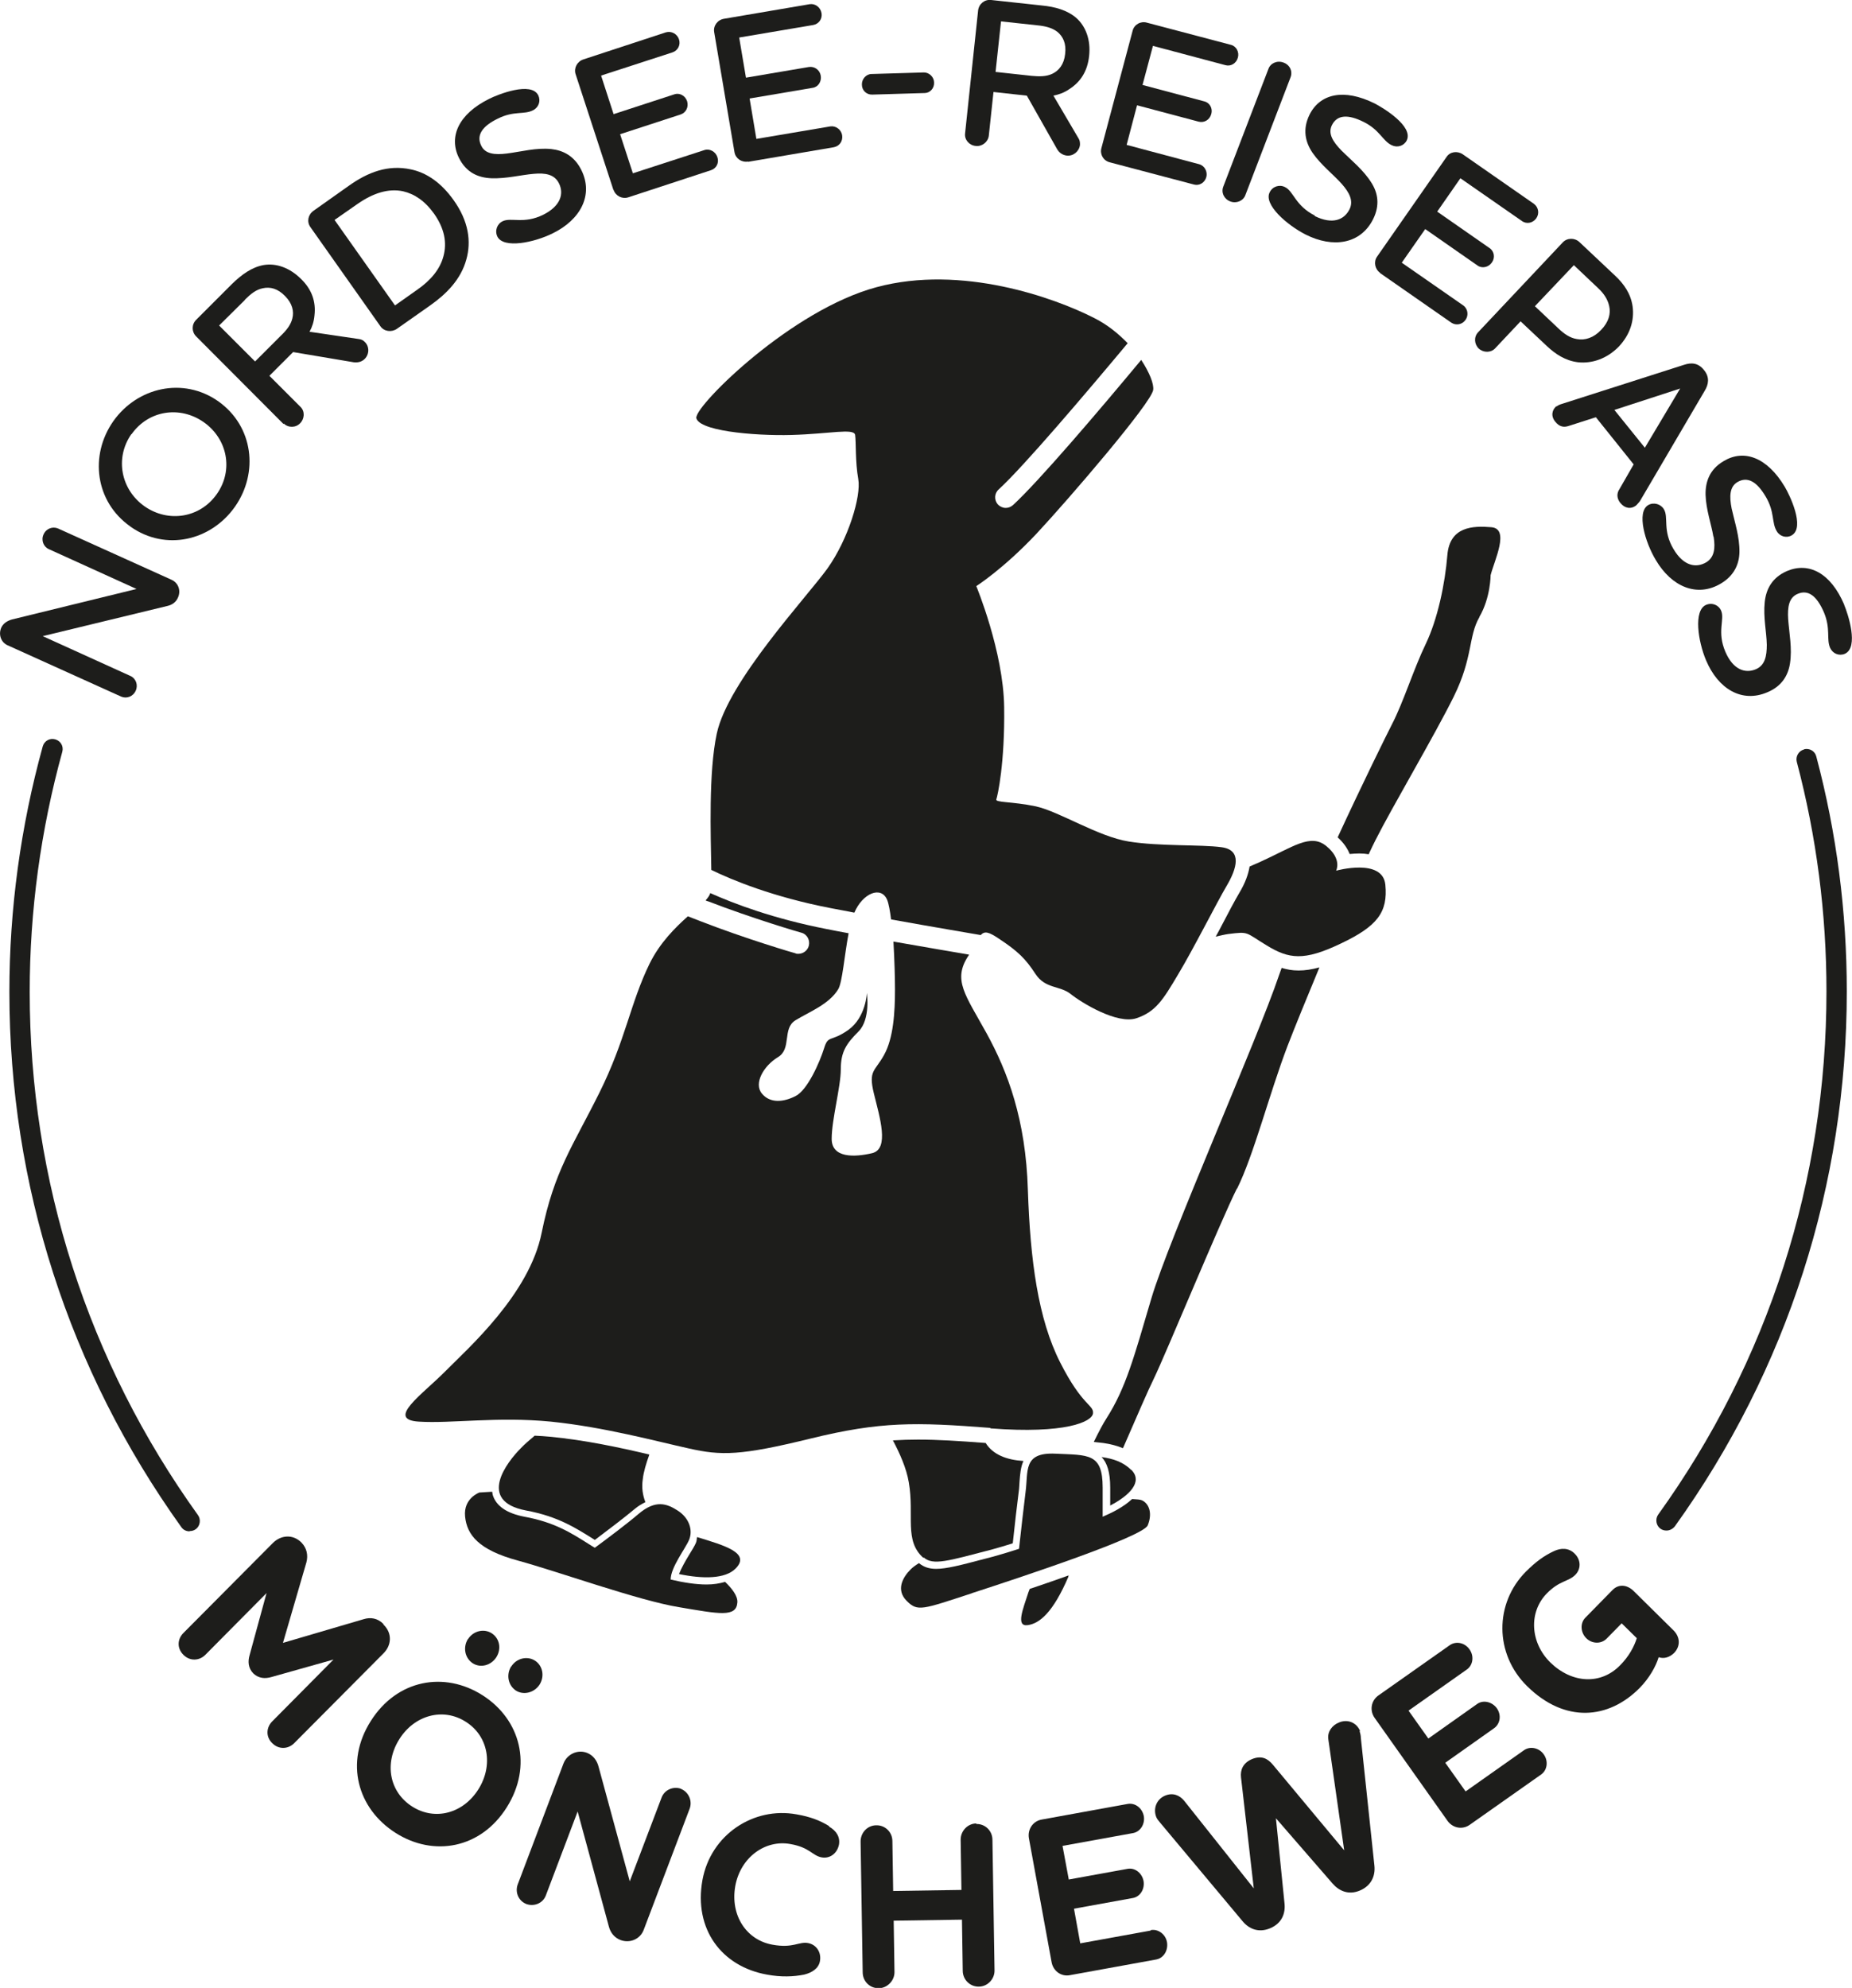
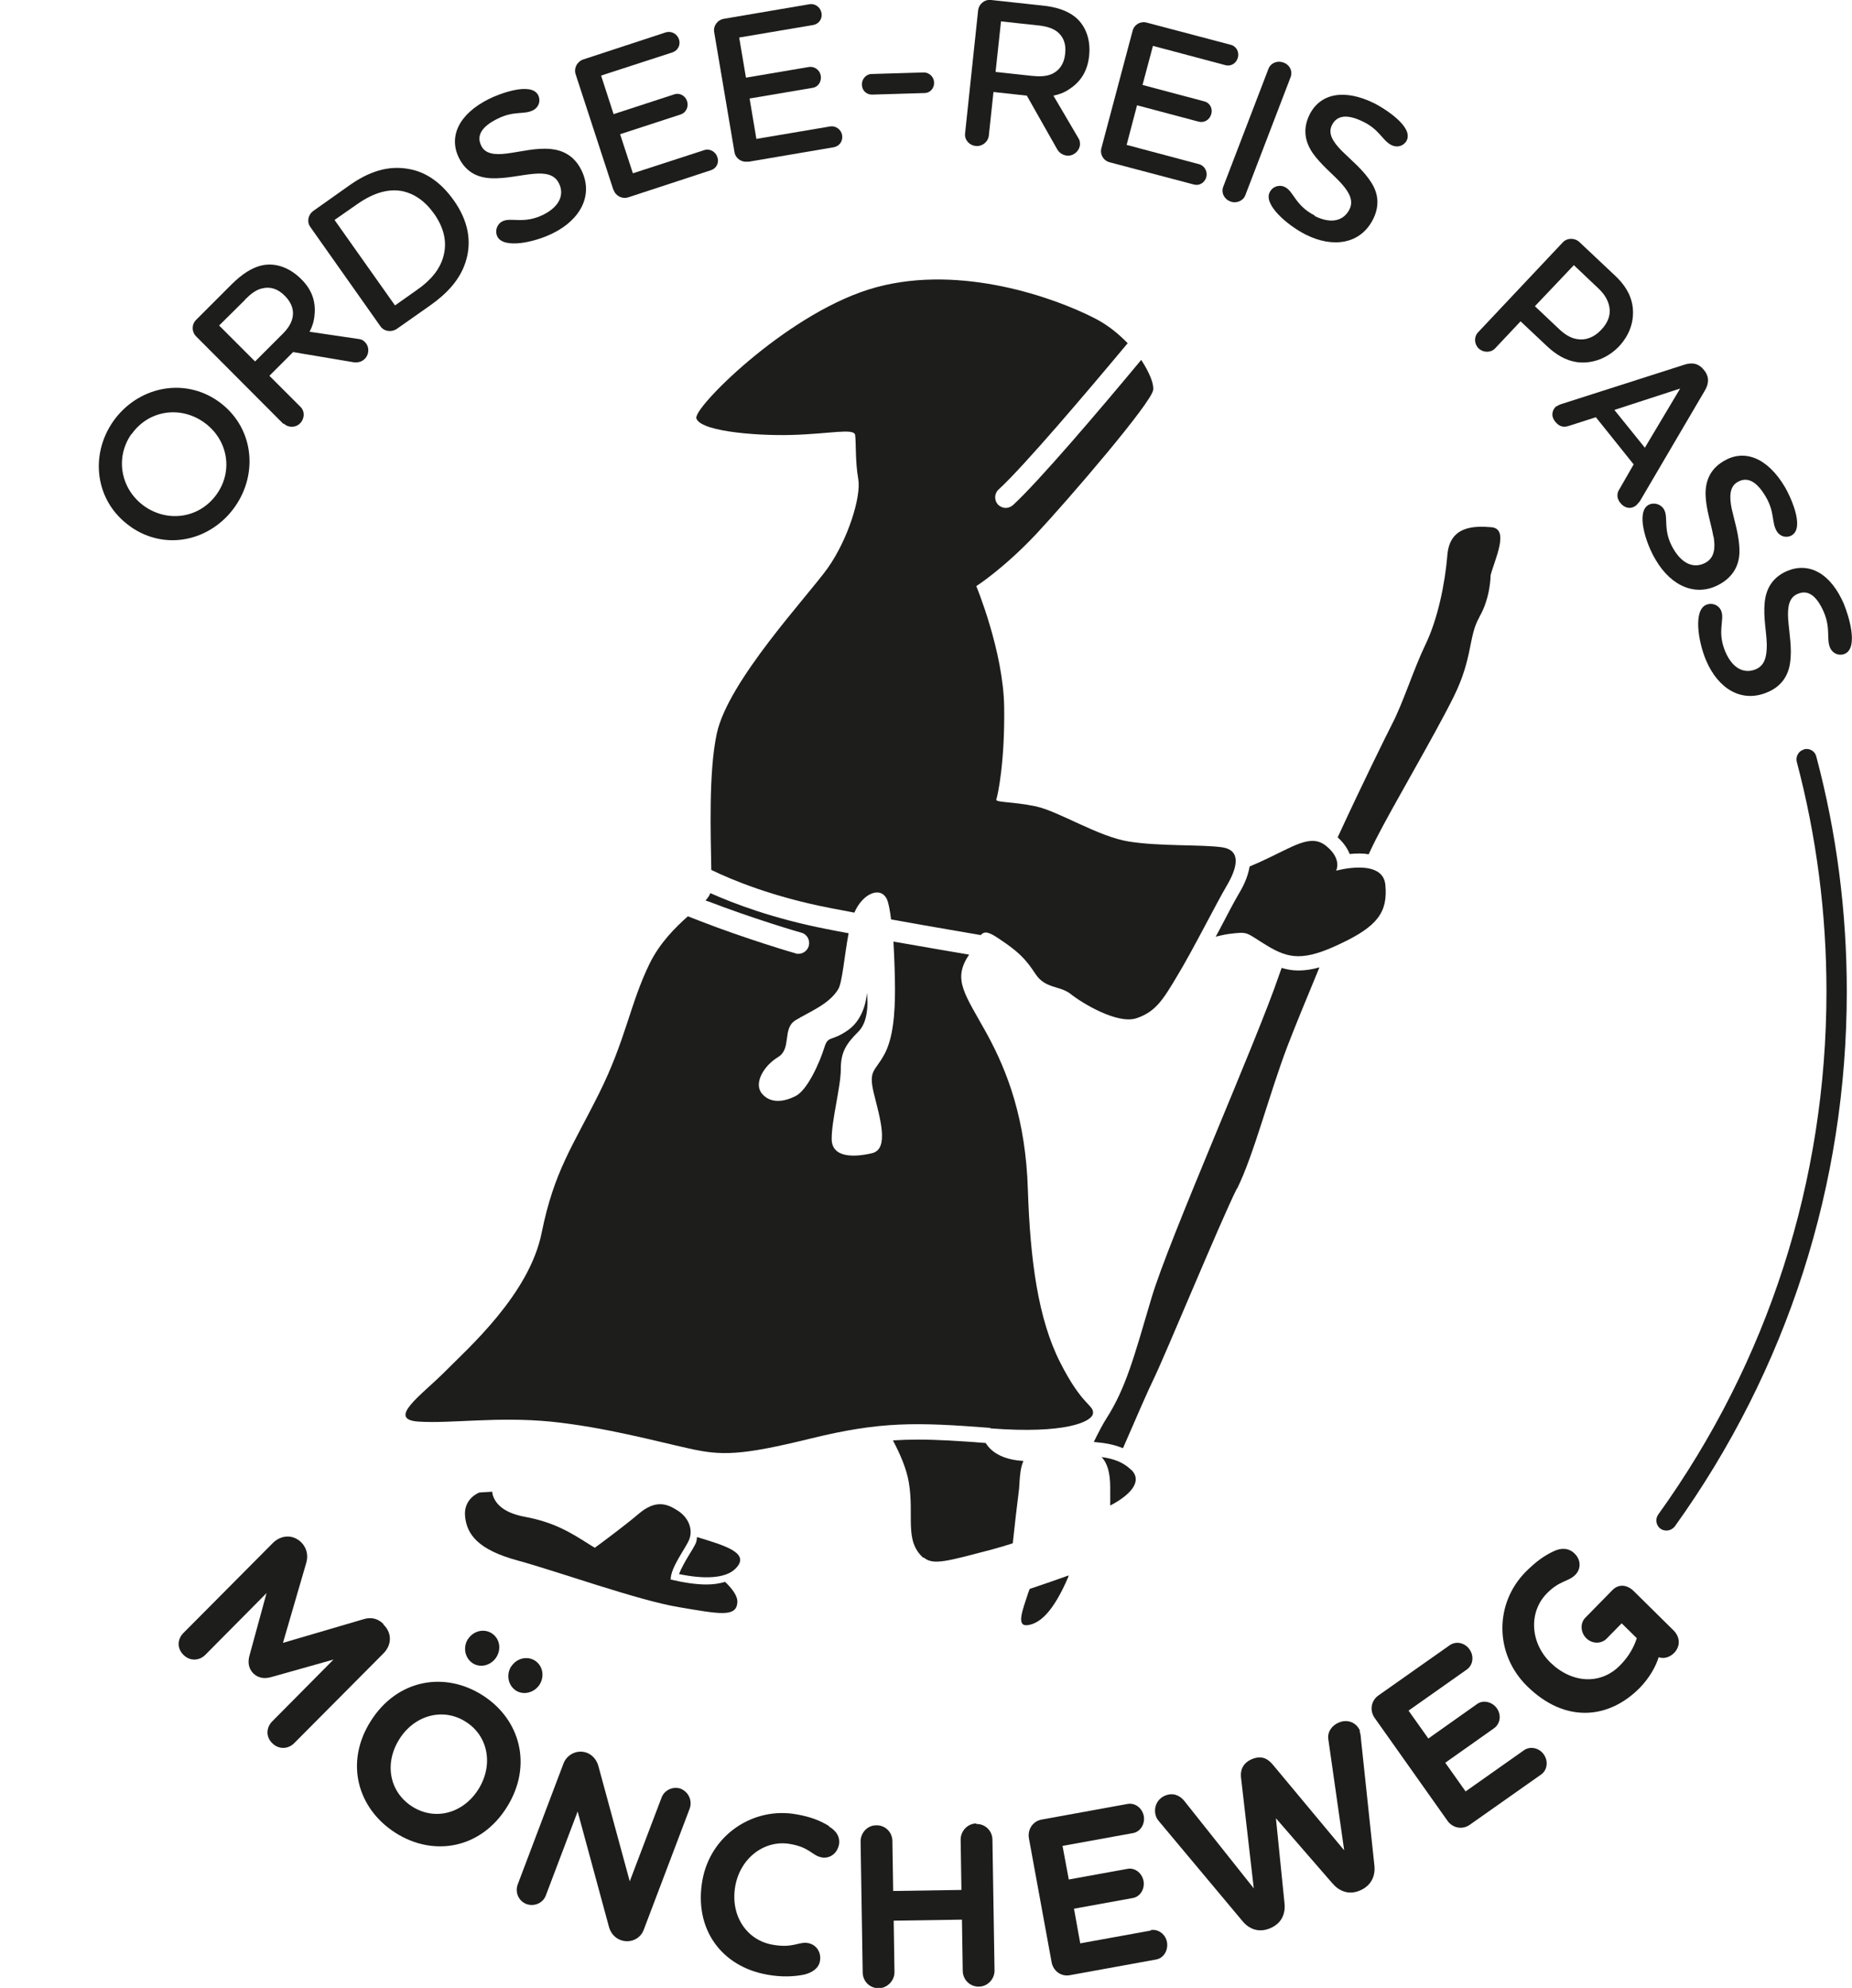
<svg xmlns="http://www.w3.org/2000/svg" id="Ebene_1" data-name="Ebene 1" viewBox="0 0 71.08 76.28">
  <defs>
    <style> .cls-1 { fill: #1d1d1b; } </style>
  </defs>
-   <path class="cls-1" d="M7.28,58.75c.08,0,.16-.02.23-.07.17-.12.21-.37.09-.54-4.23-5.89-6.46-12.83-6.46-20.08,0-3.1.42-6.2,1.25-9.21.06-.21-.06-.42-.27-.48-.21-.06-.42.06-.48.27-.85,3.08-1.28,6.25-1.28,9.42,0,7.41,2.28,14.51,6.6,20.54.08.11.19.16.32.16Z" />
+   <path class="cls-1" d="M7.28,58.75Z" />
  <path class="cls-1" d="M69.24,28.76c-.21.05-.33.27-.28.47.76,2.87,1.14,5.83,1.14,8.81,0,7.25-2.23,14.2-6.46,20.08-.12.17-.08.42.09.54.07.05.15.07.23.07.12,0,.24-.06.32-.16,4.32-6.02,6.6-13.12,6.6-20.53,0-3.05-.39-6.08-1.17-9.01-.05-.21-.26-.33-.47-.28Z" />
-   <path class="cls-1" d="M5.21,26.5c.1-.22,0-.47-.2-.56l-3.37-1.53,4.79-1.16c.18-.04.33-.15.4-.32.12-.26.02-.56-.24-.68l-4.36-1.97c-.21-.09-.46,0-.56.23-.1.22,0,.47.2.56l3.37,1.53-4.78,1.17c-.17.05-.33.14-.41.31-.12.27-.01.57.24.68l4.36,1.97c.21.09.46,0,.56-.23Z" />
  <path class="cls-1" d="M5.01,20.21c1.35.95,3.09.54,4.01-.77.91-1.3.71-3.08-.64-4.04-1.35-.95-3.11-.54-4.03.76-.92,1.31-.7,3.09.65,4.04ZM5.05,16.66c.65-.92,1.86-1.1,2.77-.46.91.64,1.15,1.84.5,2.76-.64.91-1.85,1.11-2.77.47-.91-.64-1.15-1.85-.51-2.77Z" />
  <path class="cls-1" d="M10.89,16.25c.17.17.46.17.63-.01.17-.17.19-.46.01-.63l-1.19-1.19.91-.91,2.32.39c.16.02.31-.01.43-.13.18-.18.18-.48,0-.65-.06-.06-.13-.1-.22-.11l-1.9-.28c.1-.18.17-.39.19-.63.06-.52-.1-.99-.51-1.39-.44-.44-.96-.62-1.44-.54-.45.08-.84.36-1.22.73l-1.37,1.37c-.18.18-.18.46,0,.64l3.35,3.36ZM9.4,11.5c.22-.22.43-.39.69-.44.28-.06.57.01.85.3.28.28.35.59.28.86-.06.25-.23.46-.45.67l-.98.98-1.38-1.38.99-.98Z" />
  <path class="cls-1" d="M14.6,12.52c.14.2.42.24.63.1l1.28-.9c.61-.43,1.18-.99,1.39-1.77.19-.68.09-1.46-.49-2.27-.49-.69-1.06-1.06-1.64-1.18-.88-.19-1.65.11-2.37.62l-1.37.97c-.21.15-.26.42-.12.62l2.69,3.81ZM13.73,7.82c.59-.41,1.18-.6,1.74-.48.43.1.83.36,1.19.86.4.57.5,1.11.36,1.63-.13.5-.49.93-1.01,1.29l-.85.6-2.32-3.28.89-.62Z" />
  <path class="cls-1" d="M18.87,6.84c.57.02,1.13-.13,1.62-.17.44-.04.79.02.96.36.2.39.08.87-.6,1.21-.75.37-1.23.09-1.56.25-.21.1-.31.36-.2.59.24.47,1.41.23,2.13-.13,1.06-.52,1.57-1.47,1.09-2.43-.27-.54-.7-.75-1.15-.8-.58-.06-1.15.1-1.7.17-.47.06-.84.02-.99-.3-.2-.4.04-.75.64-1.04.62-.31,1.01-.14,1.35-.32.22-.11.3-.36.2-.57-.27-.55-1.56-.03-1.88.13-1.19.59-1.56,1.46-1.17,2.26.28.57.74.77,1.25.79Z" />
  <path class="cls-1" d="M23.55,7.29c.08.23.33.36.57.28l3.17-1.04c.21-.07.32-.29.24-.51-.07-.2-.29-.33-.5-.26l-2.74.89-.49-1.5,2.33-.76c.2-.07.31-.29.24-.51-.07-.21-.29-.33-.49-.26l-2.33.76-.48-1.48,2.74-.89c.21-.07.32-.29.25-.5-.07-.21-.29-.33-.5-.27l-3.17,1.04c-.24.08-.37.33-.3.56l1.45,4.44Z" />
  <path class="cls-1" d="M28.71,6.21l3.29-.56c.22-.04.36-.24.32-.47-.04-.21-.24-.36-.45-.33l-2.84.48-.26-1.55,2.42-.41c.21-.03.35-.24.31-.47-.04-.22-.24-.36-.45-.33l-2.42.41-.26-1.54,2.84-.48c.22-.04.36-.24.32-.46-.04-.22-.24-.37-.45-.34l-3.29.56c-.25.04-.42.27-.38.51l.78,4.61c.04.24.27.4.52.36Z" />
  <path class="cls-1" d="M33.48,3.63l2.01-.06c.2,0,.37-.18.36-.4,0-.21-.18-.39-.39-.39l-2.01.06c-.21,0-.38.2-.37.41,0,.22.18.39.4.38Z" />
  <path class="cls-1" d="M37.45,5.6c.24.03.47-.15.5-.39l.18-1.68,1.28.14,1.16,2.05c.08.14.21.23.37.25.25.03.48-.16.51-.41,0-.08,0-.16-.05-.24l-.97-1.65c.2-.04.41-.11.61-.25.44-.28.7-.7.76-1.27.07-.62-.13-1.14-.49-1.46-.35-.3-.81-.43-1.33-.48L38.04,0c-.25-.03-.47.15-.5.4l-.5,4.72c-.03.24.16.46.41.48ZM38.41.82l1.39.15c.31.03.57.09.78.25.22.18.35.45.3.85-.04.4-.24.64-.49.76-.23.11-.5.11-.8.08l-1.38-.15.21-1.95Z" />
  <path class="cls-1" d="M42.6,6.23l3.22.85c.21.06.42-.07.48-.29.05-.2-.06-.43-.28-.49l-2.78-.74.4-1.52,2.37.63c.21.05.42-.07.48-.3.06-.21-.06-.43-.27-.48l-2.37-.63.4-1.5,2.78.74c.21.06.42-.07.48-.29.06-.21-.06-.44-.27-.49l-3.22-.85c-.24-.07-.49.07-.55.31l-1.2,4.51c-.06.24.08.48.33.54Z" />
  <path class="cls-1" d="M47.22,7.73c.23.09.5-.02.58-.25l1.73-4.51c.09-.23-.02-.48-.27-.57-.24-.09-.5.02-.58.25l-1.73,4.51c-.09.23.03.48.27.57Z" />
  <path class="cls-1" d="M50.46,8.27c-.75-.38-.81-.93-1.14-1.09-.21-.11-.48-.03-.59.2-.24.47.67,1.26,1.38,1.62,1.05.53,2.11.37,2.59-.59.27-.54.18-1.01-.06-1.39-.31-.5-.77-.86-1.16-1.25-.33-.34-.52-.65-.36-.97.2-.4.62-.42,1.22-.12.62.31.72.72,1.07.89.22.11.47.03.58-.18.27-.55-.92-1.26-1.23-1.42-1.19-.59-2.1-.37-2.5.43-.28.57-.16,1.06.12,1.47.33.47.79.82,1.12,1.19.29.33.46.65.29.98-.2.39-.64.59-1.33.25Z" />
-   <path class="cls-1" d="M52.97,10.48l2.73,1.9c.18.12.42.08.55-.11.12-.17.09-.42-.09-.55l-2.36-1.64.9-1.29,2.01,1.4c.17.12.42.07.55-.12.13-.18.09-.43-.09-.55l-2.01-1.4.89-1.28,2.36,1.64c.18.13.42.08.55-.1.13-.18.09-.43-.09-.56l-2.73-1.9c-.21-.14-.49-.1-.62.1l-2.67,3.83c-.14.2-.08.48.12.62Z" />
  <path class="cls-1" d="M56.75,13.37c.18.17.47.17.63,0l.98-1.04,1.01.95c.33.31.71.56,1.19.62.55.06,1.12-.14,1.57-.6.44-.47.6-1.01.53-1.54-.07-.49-.33-.86-.67-1.18l-1.37-1.29c-.18-.17-.47-.17-.64.01l-3.25,3.45c-.17.18-.15.46.03.63ZM60.4,10.17l.95.9c.21.2.35.41.41.67.07.3-.02.62-.31.92-.28.3-.62.41-.93.35-.26-.04-.49-.2-.7-.4l-.91-.86,1.49-1.57Z" />
  <path class="cls-1" d="M59.74,15.58c-.17.14-.23.38-.05.6.16.2.33.23.53.16l1.03-.33,1.45,1.81-.54.94c-.12.17-.11.37.03.54.17.21.41.25.61.09.04-.04.11-.12.14-.16l2.49-4.24c.14-.23.2-.51-.03-.79-.23-.29-.5-.29-.77-.2l-4.69,1.5c-.07.02-.16.06-.2.1ZM64.49,14.9l-1.36,2.28-1.17-1.45,2.52-.82Z" />
  <path class="cls-1" d="M65.77,20.6c.07.43.03.79-.29.98-.38.22-.86.15-1.25-.51-.43-.72-.18-1.22-.37-1.53-.12-.2-.39-.28-.6-.16-.46.27-.12,1.43.29,2.11.6,1.02,1.58,1.45,2.5.9.52-.31.7-.76.71-1.2.01-.59-.18-1.14-.3-1.68-.09-.46-.08-.83.22-1.01.39-.23.75-.02,1.09.56.35.59.22.99.42,1.32.12.21.38.28.58.16.52-.31-.09-1.56-.27-1.86-.68-1.14-1.57-1.45-2.34-.99-.55.32-.71.8-.7,1.3.02.58.22,1.12.3,1.6Z" />
  <path class="cls-1" d="M70.78,23.2c-.52-1.22-1.36-1.64-2.19-1.29-.58.25-.81.7-.86,1.2-.06.57.07,1.14.08,1.63,0,.44-.07.79-.42.94-.4.17-.87.03-1.17-.67-.33-.77-.02-1.23-.16-1.57-.09-.22-.34-.33-.58-.23-.49.21-.31,1.4,0,2.13.46,1.09,1.37,1.65,2.36,1.22.55-.23.79-.65.86-1.1.09-.58-.03-1.16-.07-1.7-.03-.47.03-.83.36-.97.41-.18.74.08,1.01.7.27.64.09,1.02.24,1.37.1.22.34.32.56.23.56-.24.12-1.55-.02-1.88Z" />
  <path class="cls-1" d="M14.71,62.31c-.22-.22-.49-.26-.75-.18l-3.1.91.9-3.09c.07-.27.02-.54-.19-.76-.33-.33-.79-.29-1.1.02l-3.43,3.45c-.23.23-.26.58,0,.84.25.25.61.23.84,0l2.35-2.37-.65,2.38c-.07.24-.06.49.14.7.21.2.46.21.7.14l2.38-.67-2.35,2.37c-.23.23-.26.59,0,.84.25.25.61.23.84,0l3.43-3.45c.31-.31.34-.77,0-1.1Z" />
  <path class="cls-1" d="M19.62,63.94c-.2.32-.12.73.18.93.3.19.71.08.91-.23.2-.32.12-.73-.18-.92-.3-.19-.71-.09-.91.23Z" />
  <path class="cls-1" d="M17.96,62.89c-.2.32-.12.73.18.93.31.2.71.08.91-.23.2-.32.13-.72-.18-.92-.3-.19-.71-.09-.91.23Z" />
  <path class="cls-1" d="M18.52,65.05c-1.46-.93-3.28-.61-4.29.99-1.01,1.59-.51,3.36.95,4.29,1.46.93,3.27.61,4.27-.98s.53-3.37-.93-4.3ZM18.36,68.66c-.58.92-1.66,1.22-2.54.66s-1.08-1.66-.49-2.59c.58-.92,1.68-1.22,2.55-.66.87.55,1.06,1.67.48,2.59Z" />
  <path class="cls-1" d="M26.14,68.64c-.3-.11-.64.04-.75.34l-1.22,3.21-1.2-4.41c-.06-.23-.21-.43-.44-.52-.36-.14-.76.05-.9.4l-1.76,4.65c-.11.3.03.63.33.75.3.11.64-.03.75-.33l1.22-3.22,1.2,4.42c.06.23.21.42.44.51.36.14.77-.03.9-.4l1.76-4.64c.11-.3-.04-.64-.34-.76Z" />
  <path class="cls-1" d="M31.82,70.07c-.34-.21-.72-.36-1.25-.45-1.64-.3-3.29.77-3.61,2.52-.34,1.89.74,3.32,2.48,3.63.54.1,1.02.08,1.42,0,.29-.07.56-.23.61-.52.06-.34-.14-.63-.45-.69-.36-.07-.57.21-1.38.06-.99-.18-1.62-1.12-1.42-2.25.2-1.1,1.15-1.79,2.12-1.61.74.13.83.44,1.19.51.31.06.6-.14.67-.49.05-.29-.1-.53-.38-.69Z" />
  <path class="cls-1" d="M37.47,69.97c-.33,0-.61.29-.6.64l.03,1.91-2.62.04-.03-1.91c0-.35-.28-.62-.62-.61-.34,0-.61.29-.6.64l.08,5c0,.35.28.62.62.61.32,0,.61-.29.6-.63l-.03-1.96,2.62-.04.03,1.96c0,.35.29.62.62.61.33,0,.61-.29.6-.63l-.08-5c0-.35-.28-.62-.62-.61Z" />
  <path class="cls-1" d="M44.16,74.08l-2.7.49-.24-1.33,2.26-.41c.28-.05.46-.34.41-.65-.06-.31-.33-.52-.61-.47l-2.26.41-.24-1.29,2.7-.49c.29-.05.47-.35.42-.65-.06-.31-.33-.52-.62-.47l-3.3.6c-.34.06-.55.38-.49.72l.87,4.75c.06.34.37.57.71.5l3.3-.6c.29-.05.47-.35.42-.66-.05-.3-.33-.52-.62-.47Z" />
  <path class="cls-1" d="M52.2,66.42c-.15-.35-.51-.46-.82-.32-.25.1-.44.35-.4.63l.61,4.27-2.75-3.3c-.19-.22-.42-.35-.79-.2-.35.15-.45.42-.42.7l.49,4.26-2.67-3.36c-.18-.22-.44-.32-.73-.2-.34.14-.47.51-.34.83.03.07.08.13.13.19l3.18,3.8c.24.29.61.46,1.06.27.45-.19.59-.57.55-.95l-.33-3.27,2.17,2.5c.25.29.62.46,1.06.27.44-.19.59-.57.55-.95l-.52-4.9c0-.08-.02-.18-.05-.26Z" />
  <path class="cls-1" d="M58.49,67.16l-2.24,1.58-.78-1.1,1.88-1.33c.23-.17.28-.5.1-.76-.18-.25-.52-.33-.75-.17l-1.88,1.33-.76-1.07,2.24-1.58c.24-.17.28-.52.1-.77-.18-.26-.52-.33-.76-.16l-2.74,1.93c-.28.2-.34.58-.14.86l2.79,3.94c.2.29.58.36.86.16l2.74-1.93c.24-.17.28-.52.1-.77-.17-.25-.52-.33-.76-.16Z" />
  <path class="cls-1" d="M62.71,61.06c-.25-.25-.58-.3-.83-.04l-1.04,1.06c-.2.21-.18.56.04.78.22.22.57.23.78.02l.58-.59.58.57c-.1.32-.3.7-.64,1.04-.74.76-1.85.7-2.68-.11-.78-.77-.83-1.94-.13-2.65.49-.5.82-.44,1.09-.71.22-.22.23-.57-.03-.82-.22-.22-.52-.22-.79-.09-.37.17-.69.4-1.08.79-1.2,1.21-1.21,3.15.05,4.39,1.45,1.43,3.13,1.28,4.33.06.36-.37.61-.81.72-1.17.2.07.41.01.59-.16.26-.27.23-.62-.02-.87l-1.51-1.49Z" />
  <path class="cls-1" d="M26.72,15.98c-.05.55,2.21.75,3.66.71,1.46-.04,2.4-.27,2.44,0,.04.27,0,1.02.12,1.69.12.67-.39,2.32-1.18,3.43-.79,1.1-3.82,4.33-4.25,6.34-.32,1.49-.23,3.9-.21,5.23.8.39,2.37,1.04,4.6,1.47.31.06.6.11.89.17.32-.75,1.03-1.04,1.26-.49.06.15.11.43.15.75,1.72.31,2.99.52,3.44.6.15-.16.3-.13.7.14.74.49,1.02.77,1.4,1.35.38.58.93.44,1.35.77.41.33,1.79,1.18,2.53.93.74-.25,1.02-.71,1.59-1.67.58-.96,1.48-2.75,1.87-3.41.39-.66.6-1.37-.19-1.48-.8-.11-2.39-.03-3.57-.22-1.18-.19-2.66-1.15-3.57-1.35-.91-.19-1.57-.14-1.51-.27.05-.14.33-1.4.3-3.54-.03-2.14-1.07-4.64-1.07-4.64,0,0,1.04-.66,2.31-2.01,1.26-1.35,4.42-5.03,4.48-5.52.03-.23-.14-.66-.46-1.15-1.62,1.95-3.93,4.66-4.92,5.57-.08.07-.18.11-.28.11-.11,0-.22-.05-.3-.13-.15-.17-.14-.43.03-.58.96-.88,3.33-3.67,4.95-5.61-.35-.36-.77-.71-1.29-.97-1.51-.77-5.08-2.06-8.35-1.18-3.27.88-6.86,4.46-6.91,4.98Z" />
  <path class="cls-1" d="M38.02,54.81c2.86.22,3.9-.25,3.93-.58.03-.33-.41-.27-1.26-1.95-.85-1.67-1.15-3.93-1.24-6.62-.08-2.69-.77-4.53-1.59-6.02-.82-1.48-1.29-2.03-.71-2.94.02-.02.03-.04.04-.07-.58-.1-1.6-.27-2.9-.5.04.68.06,1.41.06,1.84,0,.87-.06,1.87-.42,2.51-.35.64-.61.58-.39,1.48.22.9.61,2.13-.07,2.29-.68.16-1.55.19-1.55-.55s.35-2,.35-2.67.21-.98.68-1.45c.47-.47.32-1.48.32-1.48,0,0-.03.93-.71,1.42-.68.48-.77.18-.93.7-.16.52-.64,1.62-1.1,1.84-.45.23-.97.29-1.29-.1-.32-.39.07-1.06.61-1.39.55-.32.16-1.1.68-1.42s1.29-.61,1.64-1.19c.16-.26.24-1.31.4-2.15-.27-.05-.55-.1-.84-.16-2.05-.4-3.55-.97-4.47-1.38,0,0,0,0,0,0-.02.08-.09.18-.18.28.04.02.07.03.11.04,1.68.65,3.55,1.2,3.57,1.2.22.06.34.29.28.51-.05.18-.22.3-.4.3-.04,0-.08,0-.11-.02-.02,0-1.92-.56-3.64-1.23-.18-.07-.34-.13-.49-.19-.49.44-1.07,1.01-1.47,1.82-.75,1.54-.91,2.91-1.93,4.96-1.02,2.05-1.73,2.99-2.21,5.36-.47,2.36-2.82,4.43-3.7,5.32s-2.29,1.85-1.02,1.93c1.26.08,3.01-.2,5.07,0,2.06.21,4.07.76,5.3,1.03,1.24.28,1.98.28,4.67-.38,2.69-.66,4.04-.63,6.89-.41Z" />
  <path class="cls-1" d="M53.17,33.95c-.1-1.04-1.89-.54-1.89-.54,0,0,.24-.44-.37-.94-.61-.51-1.28.03-2.56.61-.14.06-.27.12-.39.17-.05.3-.17.64-.4,1.02-.16.27-.41.74-.68,1.26-.07.14-.15.28-.22.41.18-.04.34-.08.48-.1.81-.1.64-.07,1.48.44.84.51,1.41.61,2.83-.07,1.42-.67,1.82-1.21,1.72-2.26Z" />
-   <path class="cls-1" d="M24.91,55.81c-1.1-.26-2.44-.55-3.8-.68-.19-.02-.39-.03-.59-.04-.2.17-.39.33-.53.48-.53.53-1.7,2.03.2,2.39,1.24.23,1.92.68,2.64,1.13.52-.39,1.15-.87,1.52-1.18.14-.12.28-.2.42-.27-.1-.26-.15-.55-.1-.88.03-.28.13-.61.25-.94Z" />
  <path class="cls-1" d="M26.75,58.99c-.01.07-.01.14-.04.21-.05.12-.15.28-.26.46-.13.21-.3.51-.39.74.92.19,1.77.19,2.17-.21.6-.6-.43-.89-1.48-1.21Z" />
  <path class="cls-1" d="M28.3,61.49c.02-.25-.21-.54-.47-.79-.21.06-.44.1-.71.1-.4,0-.87-.07-1.38-.19,0-.47.57-1.19.71-1.53.15-.37,0-.83-.43-1.11-.43-.28-.86-.43-1.51.12-.42.36-1.19.94-1.68,1.3-.08-.05-.16-.09-.23-.14-.68-.43-1.32-.84-2.47-1.05-.68-.13-1.09-.41-1.22-.84-.01-.04-.01-.08-.02-.12l-.49.03s-.62.22-.55.92c.07.7.51,1.28,2.02,1.69s4.65,1.54,6.19,1.79c1.54.26,2.2.4,2.24-.18Z" />
  <path class="cls-1" d="M35.45,59.76c.36.32.92.14,2.61-.3.3-.08.55-.16.81-.24.07-.66.17-1.53.23-1.99.02-.13.02-.26.03-.38.02-.26.04-.55.15-.79-.64-.04-1.17-.24-1.45-.69,0,0,0,0,0,0-1.04-.08-1.85-.13-2.59-.13-.33,0-.65.01-.97.03.26.49.52,1.07.61,1.61.22,1.29-.19,2.23.56,2.9Z" />
  <path class="cls-1" d="M43.41,56.4c-.3-.3-.69-.43-1.13-.49.21.22.33.58.33,1.17,0,.26,0,.48,0,.69.73-.38,1.27-.91.81-1.37Z" />
-   <path class="cls-1" d="M37.31,61.13c1.91-.62,6.56-2.16,6.74-2.6.18-.44.07-.82-.22-.96-.06-.03-.2-.04-.38-.05-.33.31-.78.53-1.13.68,0-.28,0-.65,0-1.12,0-1.33-.55-1.24-1.81-1.3-1.26-.06-1.04.67-1.15,1.48-.06.5-.18,1.5-.25,2.17-.31.1-.63.2-.99.3l-.35.09c-.9.24-1.45.38-1.84.38h0c-.27,0-.48-.07-.66-.22-.13.08-.24.16-.32.24-.31.31-.57.79-.15,1.21.42.42.59.33,2.49-.29Z" />
  <path class="cls-1" d="M56.78,23.67c.43-.74.43-1.6.43-1.6.15-.58.74-1.78.03-1.84-.71-.06-1.6-.03-1.69,1.07-.09,1.1-.37,2.45-.83,3.41-.46.95-.86,2.24-1.29,3.07-.22.43-1.14,2.29-2.09,4.35.23.21.38.43.46.64.12-.01.24-.02.37-.02.13,0,.25.01.36.03.1-.22.19-.4.26-.54.65-1.29,2.27-4.02,3.01-5.52.74-1.5.55-2.3.98-3.04Z" />
  <path class="cls-1" d="M41,60.49s.01-.03.02-.04c-.44.16-.94.33-1.5.52-.02.05-.04.1-.05.13-.21.65-.49,1.32-.03,1.26.46-.06.98-.49,1.57-1.87Z" />
  <path class="cls-1" d="M47.48,45.61c.64-1.29,1.23-3.62,1.93-5.46.27-.7.73-1.83,1.23-3.03-.29.08-.55.12-.8.12s-.45-.04-.65-.1c-.03.08-.06.17-.09.25-.86,2.55-4.24,10.16-4.91,12.43s-.98,3.44-1.72,4.6c-.13.2-.3.52-.49.91l.36.04c.29.04.54.11.76.2.53-1.22.99-2.28,1.18-2.66.46-.95,2.55-6.02,3.19-7.3Z" />
</svg>